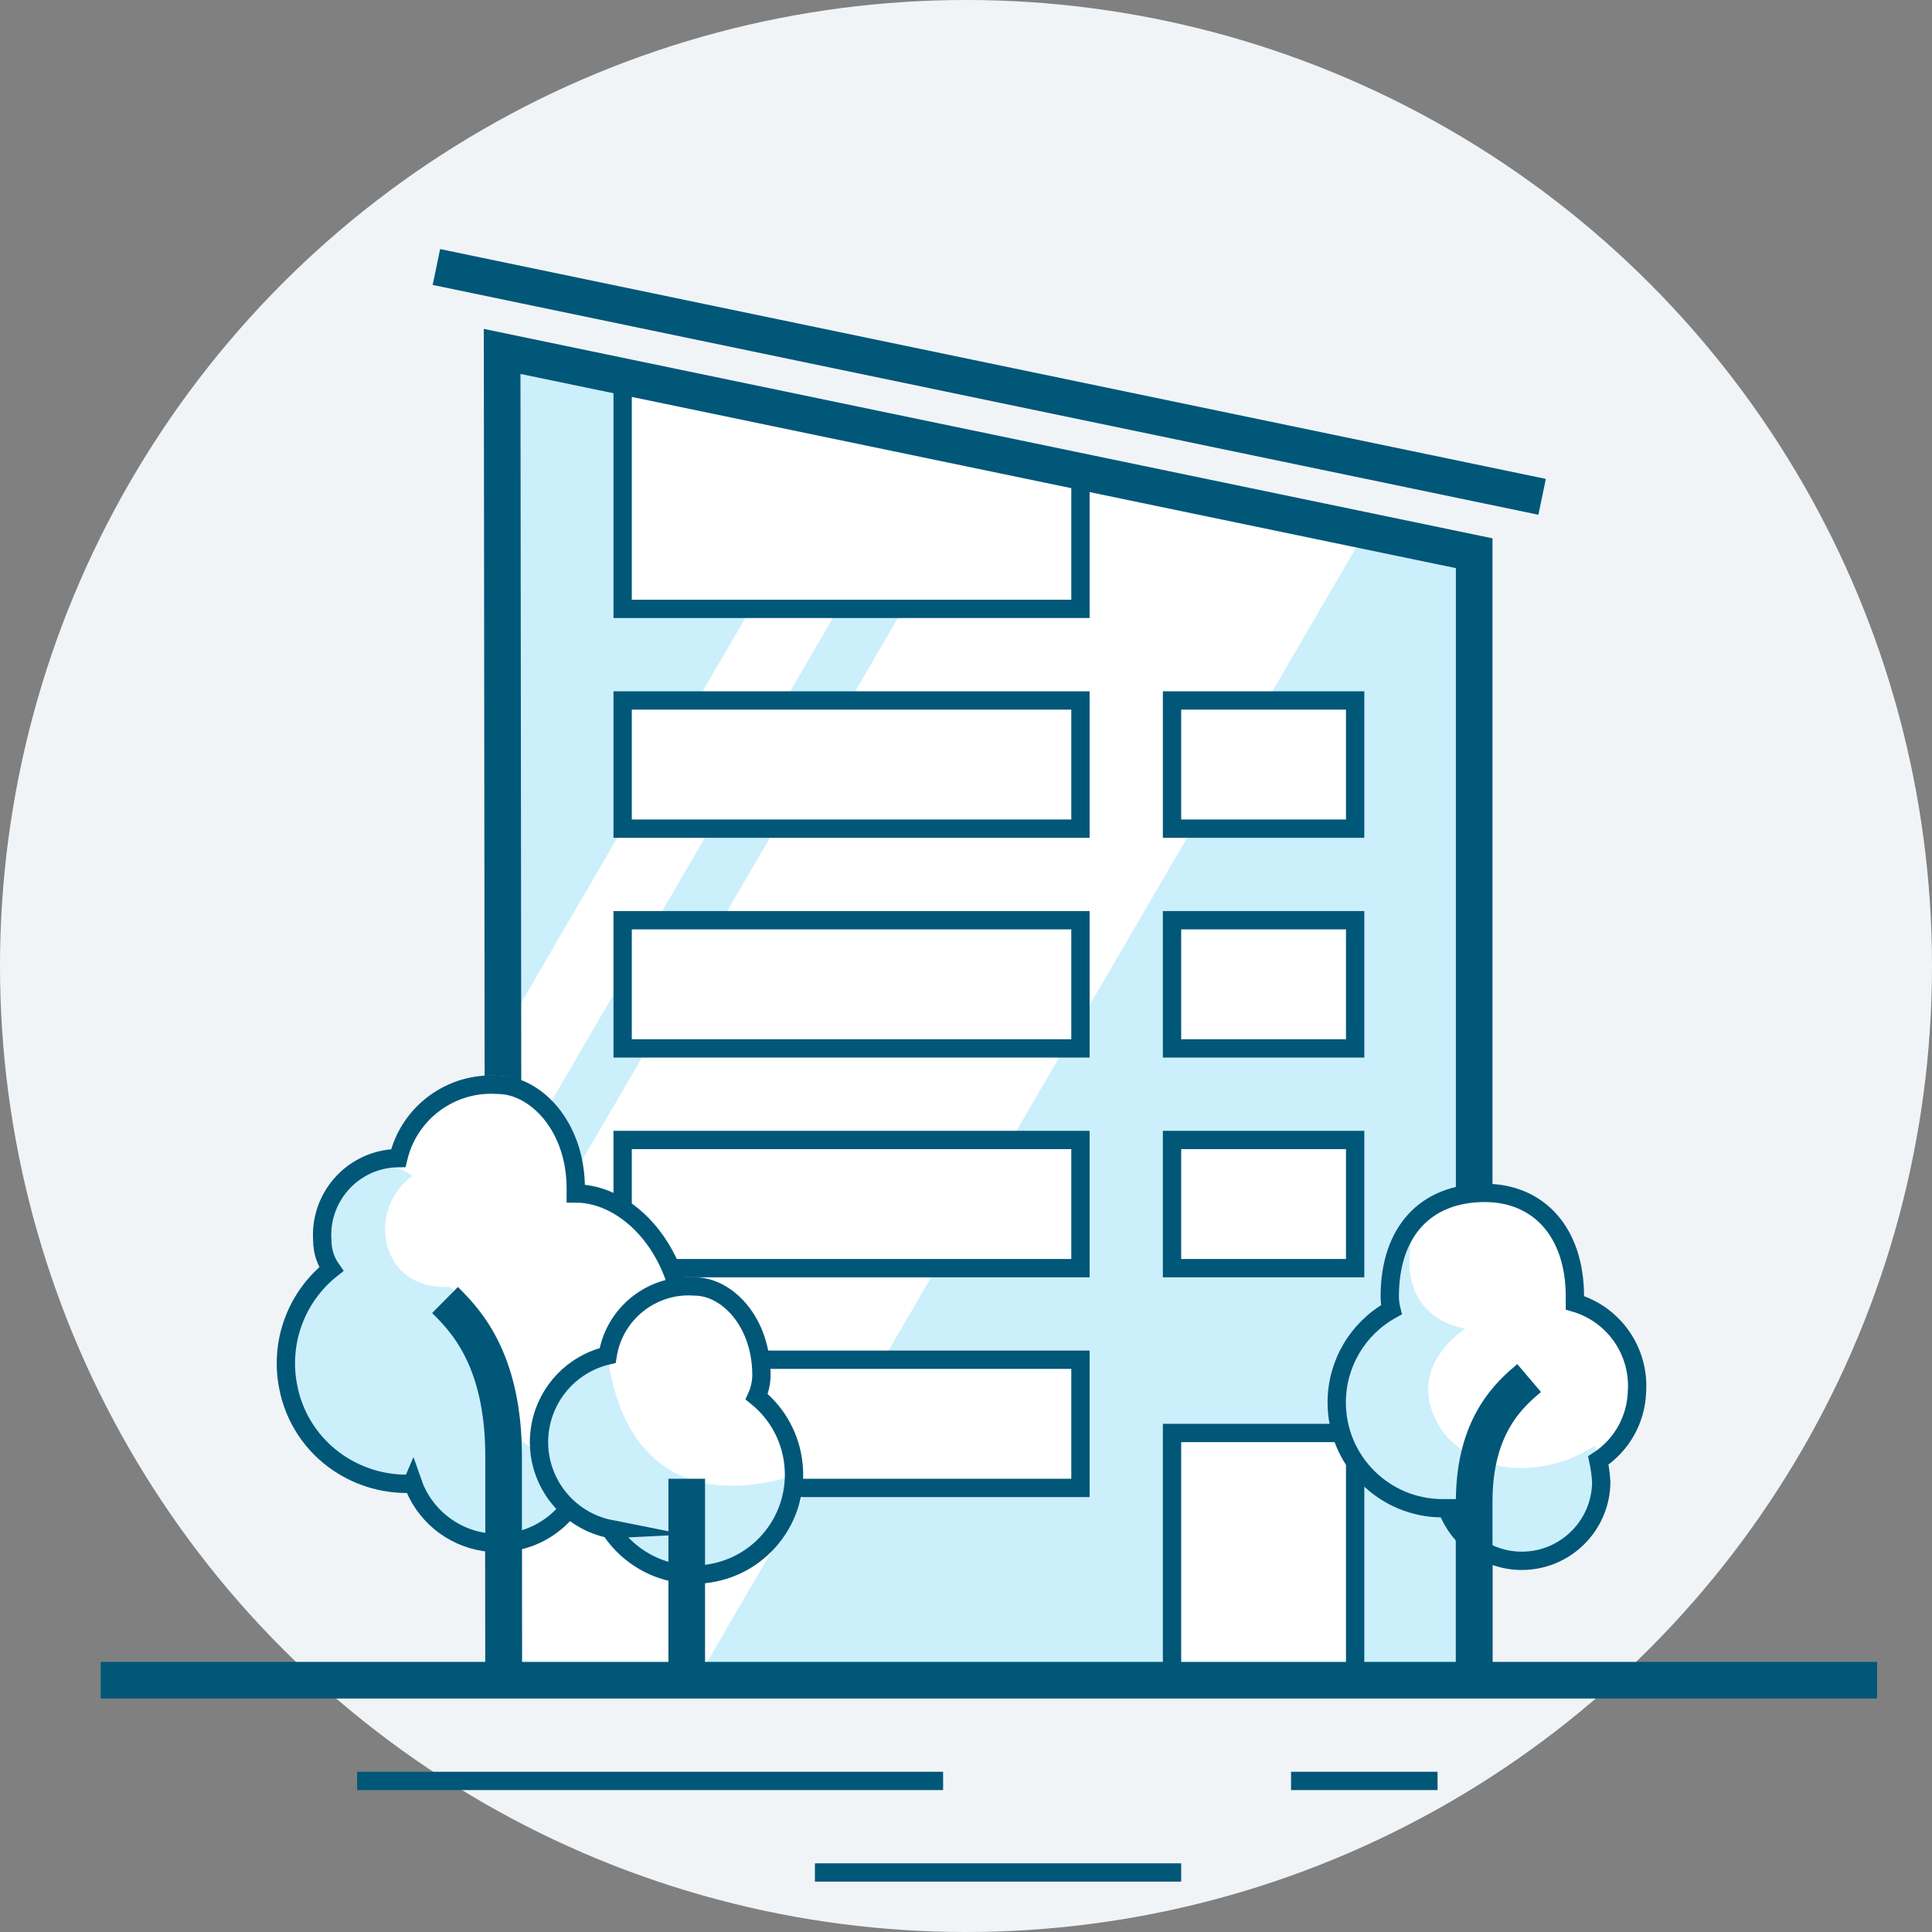
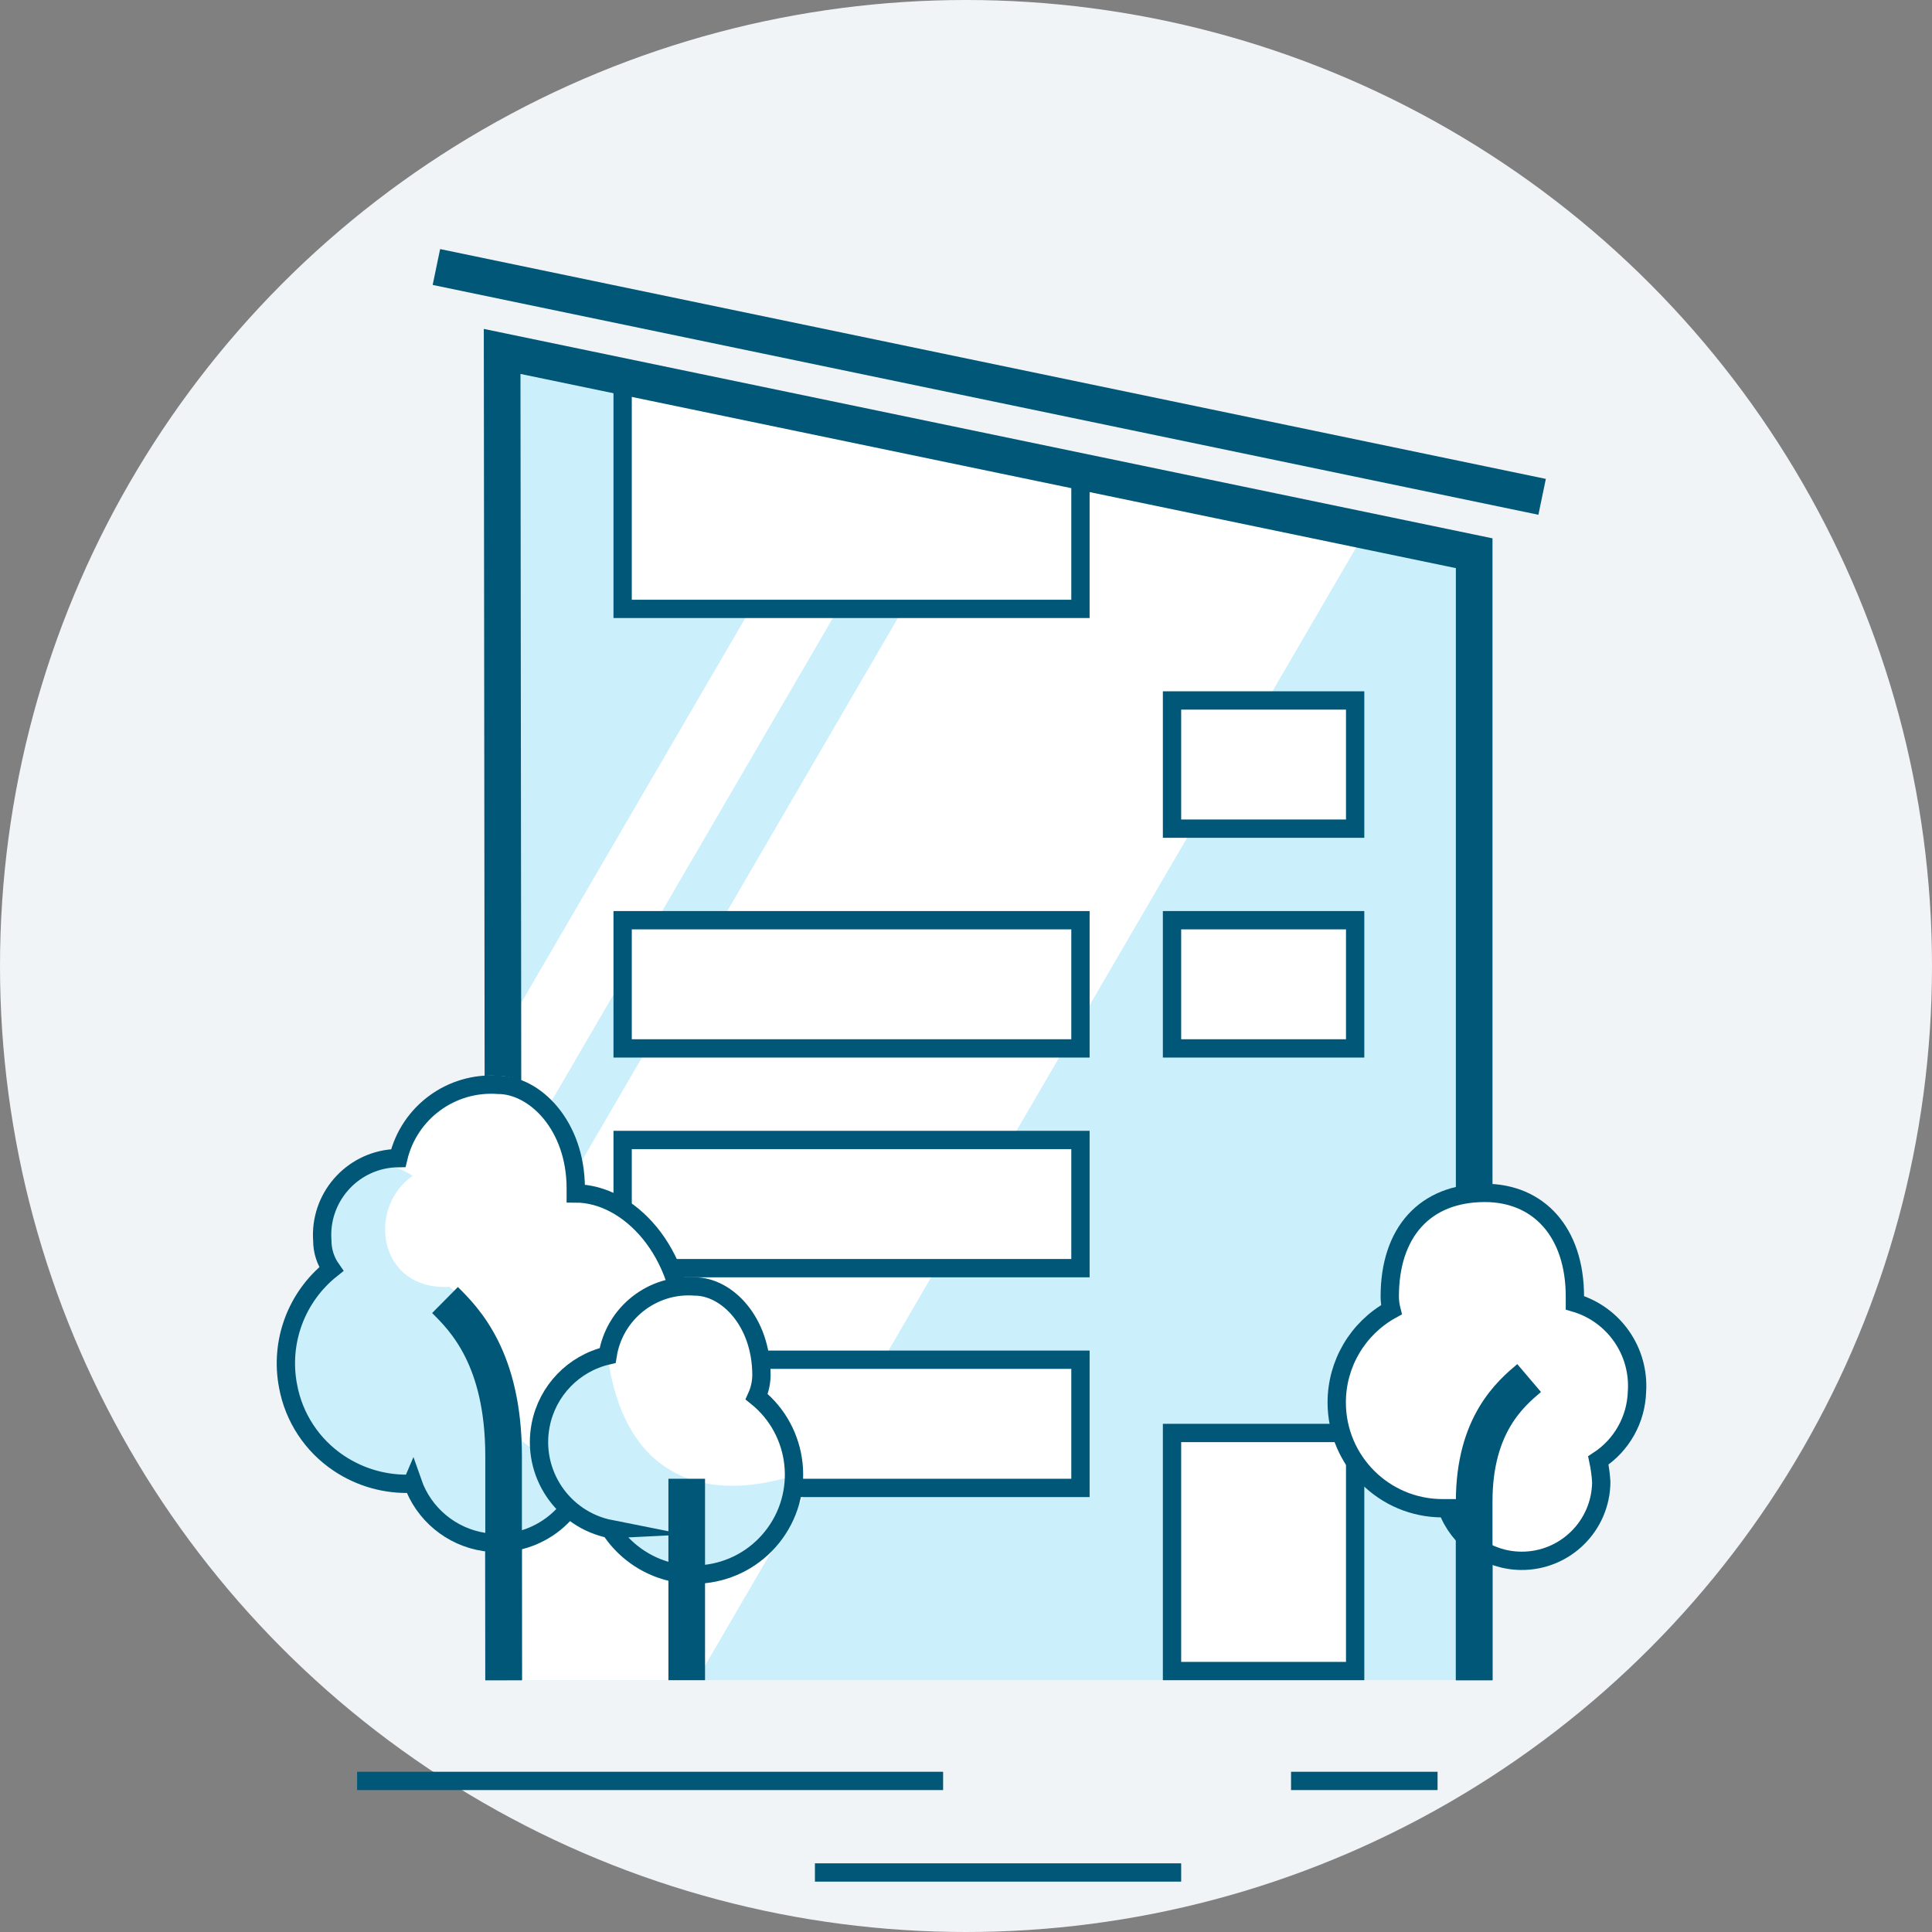
<svg xmlns="http://www.w3.org/2000/svg" xmlns:xlink="http://www.w3.org/1999/xlink" version="1.0" id="Layer_3" x="0px" y="0px" width="105.5px" height="105.5px" viewBox="0 0 105.5 105.5" style="enable-background:new 0 0 105.5 105.5;" xml:space="preserve">
  <rect x="0" y="0" width="105.5" height="105.5" fill="#808080" stroke="none" />
  <style type="text/css">
	.st0{fill:#F1F4F7;}
	.st1{fill:#CCEFFC;}
	.st2{clip-path:url(#SVGID_2_);}
	.st3{fill:#FFFFFF;}
	.st4{fill:none;stroke:#005778;stroke-width:2;stroke-miterlimit:10;}
	.st5{fill:none;stroke:#005778;stroke-miterlimit:10;}
	.st6{fill:#FFFFFF;stroke:#005778;stroke-miterlimit:10;}
</style>
  <title>Artboard 14 copy 17</title>
  <circle class="st0" cx="52.75" cy="52.75" r="52.75" />
  <polyline class="st1" points="27.5,91.75 27.42,19.19 80.5,30.21 80.5,91.75 " />
  <g>
    <defs>
      <polyline id="SVGID_1_" points="27.5,91.75 27.42,19.19 80.5,30.21 80.5,91.75   " />
    </defs>
    <clipPath id="SVGID_2_">
      <use xlink:href="#SVGID_1_" style="overflow:visible;" />
    </clipPath>
    <g class="st2">
      <polygon class="st3" points="37.26,93.08 14.48,93.08 59.32,16.08 82.1,16.08   " />
      <polygon class="st3" points="10.92,93.08 6.14,93.08 50.99,16.08 55.77,16.08   " />
    </g>
  </g>
  <polyline class="st4" points="27.5,91.75 27.42,19.19 80.5,30.21 80.5,91.75 " />
-   <line class="st4" x1="102.5" y1="91.75" x2="5.5" y2="91.75" />
  <line class="st5" x1="19.5" y1="97.25" x2="51.5" y2="97.25" />
  <line class="st5" x1="70.5" y1="97.25" x2="78.5" y2="97.25" />
  <line class="st5" x1="44.5" y1="102.25" x2="64.5" y2="102.25" />
-   <rect x="34" y="38.25" class="st6" width="25" height="7" />
  <polygon class="st6" points="59,33.25 34,33.25 34,21.06 59,26.25 " />
  <rect x="64" y="38.25" class="st6" width="10" height="7" />
  <rect x="34" y="50.25" class="st6" width="25" height="7" />
  <rect x="64" y="50.25" class="st6" width="10" height="7" />
  <rect x="34" y="62.25" class="st6" width="25" height="7" />
-   <rect x="64" y="62.25" class="st6" width="10" height="7" />
  <rect x="34" y="74.25" class="st6" width="25" height="7" />
  <rect x="64" y="78.25" class="st6" width="10" height="13" />
  <path class="st3" d="M22.5,80.52c-1.419,0.063-2.82-0.33-4-1.12c-1.454-0.971-2.454-2.49-2.77-4.21  c-0.463-2.403,0.446-4.865,2.36-6.39c-0.314-0.442-0.488-0.968-0.5-1.51c-0.188-2.312,1.534-4.338,3.846-4.526  c0.104-0.008,0.209-0.013,0.314-0.014c0.588-2.491,2.897-4.186,5.45-4c2,0,4.24,2.21,4.24,5.65c0,0.093,0,0.187,0,0.28l0,0  c2.84,0,5.94,3.1,5.94,7.91c0,2.63-2.67,5.49-5.32,5.89c0.039,0.366,0.039,0.734,0,1.1c-0.409,2.692-2.923,4.542-5.615,4.133  c-1.807-0.275-3.314-1.527-3.915-3.253L22.5,80.52z" />
  <path class="st1" d="M22.5,80.96h-0.3c-3.634-0.004-6.576-2.954-6.572-6.588c0.002-1.997,0.912-3.885,2.472-5.132  c-0.31-0.436-0.484-0.955-0.5-1.49c0-2.63,2.39-5.29,4.93-3.54c-2.53,1.77-1.86,6.27,2,6.06c3,2,1.46,11,7.51,8.73  c0,0.113,0,0.223,0,0.33c-0.063,2.722-2.32,4.878-5.042,4.815C24.99,84.099,23.21,82.839,22.5,80.96z" />
  <path class="st5" d="M22.5,81.02c-1.419,0.063-2.82-0.33-4-1.12c-1.454-0.971-2.454-2.49-2.77-4.21  c-0.463-2.403,0.446-4.865,2.36-6.39c-0.318-0.454-0.489-0.995-0.49-1.55c-0.171-2.313,1.565-4.327,3.878-4.499  c0.09-0.007,0.181-0.01,0.272-0.011c0.588-2.491,2.897-4.186,5.45-4c2,0,4.24,2.21,4.24,5.65c0,0.093,0,0.187,0,0.28l0,0  c2.84,0,5.94,3.1,5.94,7.91c0,2.63-2.67,5.49-5.32,5.89c0.039,0.366,0.039,0.734,0,1.1c-0.409,2.692-2.923,4.542-5.615,4.133  c-1.807-0.275-3.314-1.527-3.915-3.253L22.5,81.02z" />
  <path class="st4" d="M27.5,91.75V79.52c0-5.33-2.13-7.47-3.2-8.53" />
  <path class="st3" d="M33.34,83.5c-2.627-0.521-4.335-3.074-3.813-5.701c0.371-1.868,1.799-3.346,3.653-3.779  c0.363-2.304,2.434-3.944,4.76-3.77c1.74,0,3.64,1.9,3.64,4.85c-0.005,0.404-0.094,0.802-0.26,1.17  c2.35,1.89,2.723,5.327,0.833,7.677s-5.327,2.723-7.677,0.833c-0.451-0.363-0.841-0.794-1.156-1.279L33.34,83.5z" />
  <path class="st1" d="M33.34,83.5c-2.627-0.521-4.335-3.074-3.813-5.701c0.371-1.868,1.799-3.346,3.653-3.779  C34,80.25,38,82.25,43.4,80.56c-0.001,3.015-2.446,5.459-5.461,5.459C36.077,86.018,34.343,85.069,33.34,83.5z" />
  <path class="st5" d="M33.34,83.5c-2.627-0.521-4.335-3.074-3.813-5.701c0.371-1.868,1.799-3.346,3.653-3.779  c0.363-2.304,2.434-3.944,4.76-3.77c1.74,0,3.64,1.9,3.64,4.85c-0.005,0.404-0.094,0.802-0.26,1.17  c2.35,1.89,2.723,5.327,0.833,7.677s-5.327,2.723-7.677,0.833c-0.451-0.363-0.841-0.794-1.156-1.279L33.34,83.5z" />
  <line class="st4" x1="37.5" y1="91.75" x2="37.5" y2="80.75" />
  <path class="st3" d="M79.02,82.36h-0.24c-3.192,0.003-5.783-2.581-5.786-5.774c-0.002-2.107,1.142-4.048,2.986-5.066  c-0.059-0.235-0.089-0.477-0.09-0.72c0-3.52,1.93-5.66,5.19-5.66c2.94,0,4.92,2.14,4.92,5.66c0,0.11,0,0.34,0,0.34  c2.127,0.623,3.536,2.639,3.39,4.85c-0.045,1.523-0.833,2.928-2.11,3.76c-0.32,0.22,0.16,0.77,0.16,1.18  c-0.022,2.397-1.982,4.322-4.379,4.301c-1.812-0.016-3.423-1.157-4.041-2.861L79.02,82.36z" />
-   <path class="st1" d="M79.02,82.36h-0.24c-3.192,0-5.78-2.588-5.78-5.78c-0.026-2.115,1.132-4.068,3-5.06  c-0.36-1.741,0.16-3.547,1.39-4.83c-1.11,3.07,0,5.37,2.63,5.87c0,0-3.62,2.19-1.19,5.69c2.44,2.87,6.38,2,8.25,0.69  c1,3.31-1.56,6.31-3.95,6.31C81.285,85.258,79.636,84.099,79.02,82.36z" />
  <path class="st5" d="M79.02,82.36h-0.24c-3.192,0.003-5.783-2.581-5.786-5.774c-0.002-2.107,1.142-4.048,2.986-5.066  c-0.059-0.235-0.089-0.477-0.09-0.72c0-3.52,1.93-5.66,5.19-5.66c2.94,0,4.92,2.14,4.92,5.66c0,0.11,0,0.34,0,0.34  c2.127,0.623,3.536,2.639,3.39,4.85c-0.045,1.523-0.833,2.928-2.11,3.76c0.083,0.389,0.136,0.783,0.16,1.18  c-0.022,2.397-1.982,4.322-4.379,4.301c-1.812-0.016-3.423-1.157-4.041-2.861L79.02,82.36z" />
  <path class="st4" d="M80.5,91.75v-9.76c0-4.21,2-5.89,3-6.74" />
  <line class="st4" x1="23.83" y1="14.58" x2="84.21" y2="27.13" />
</svg>